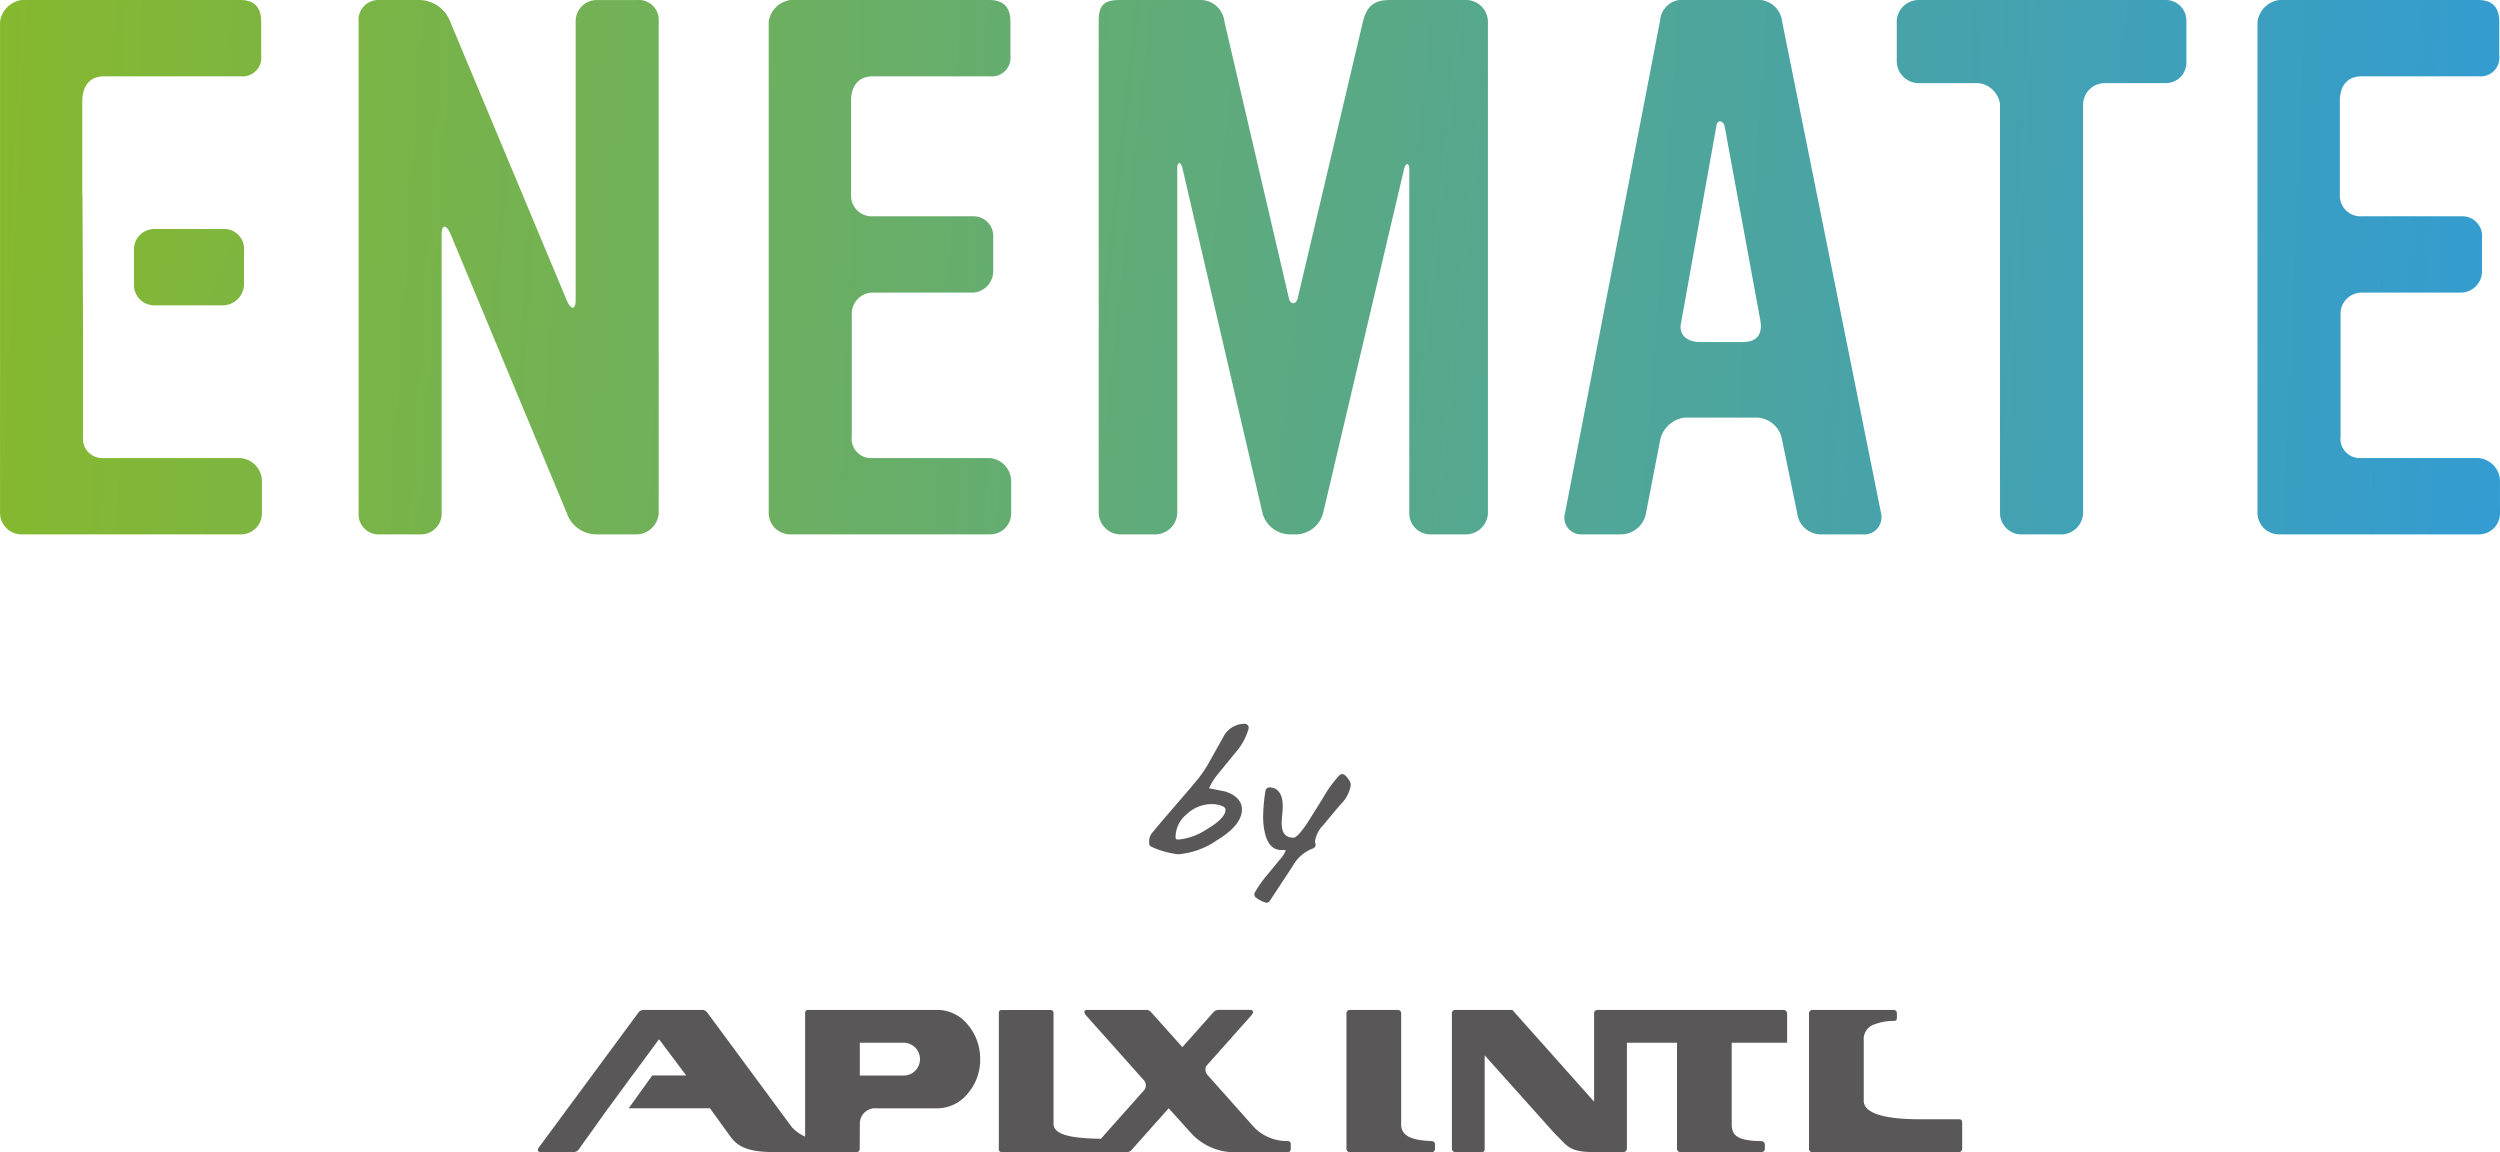
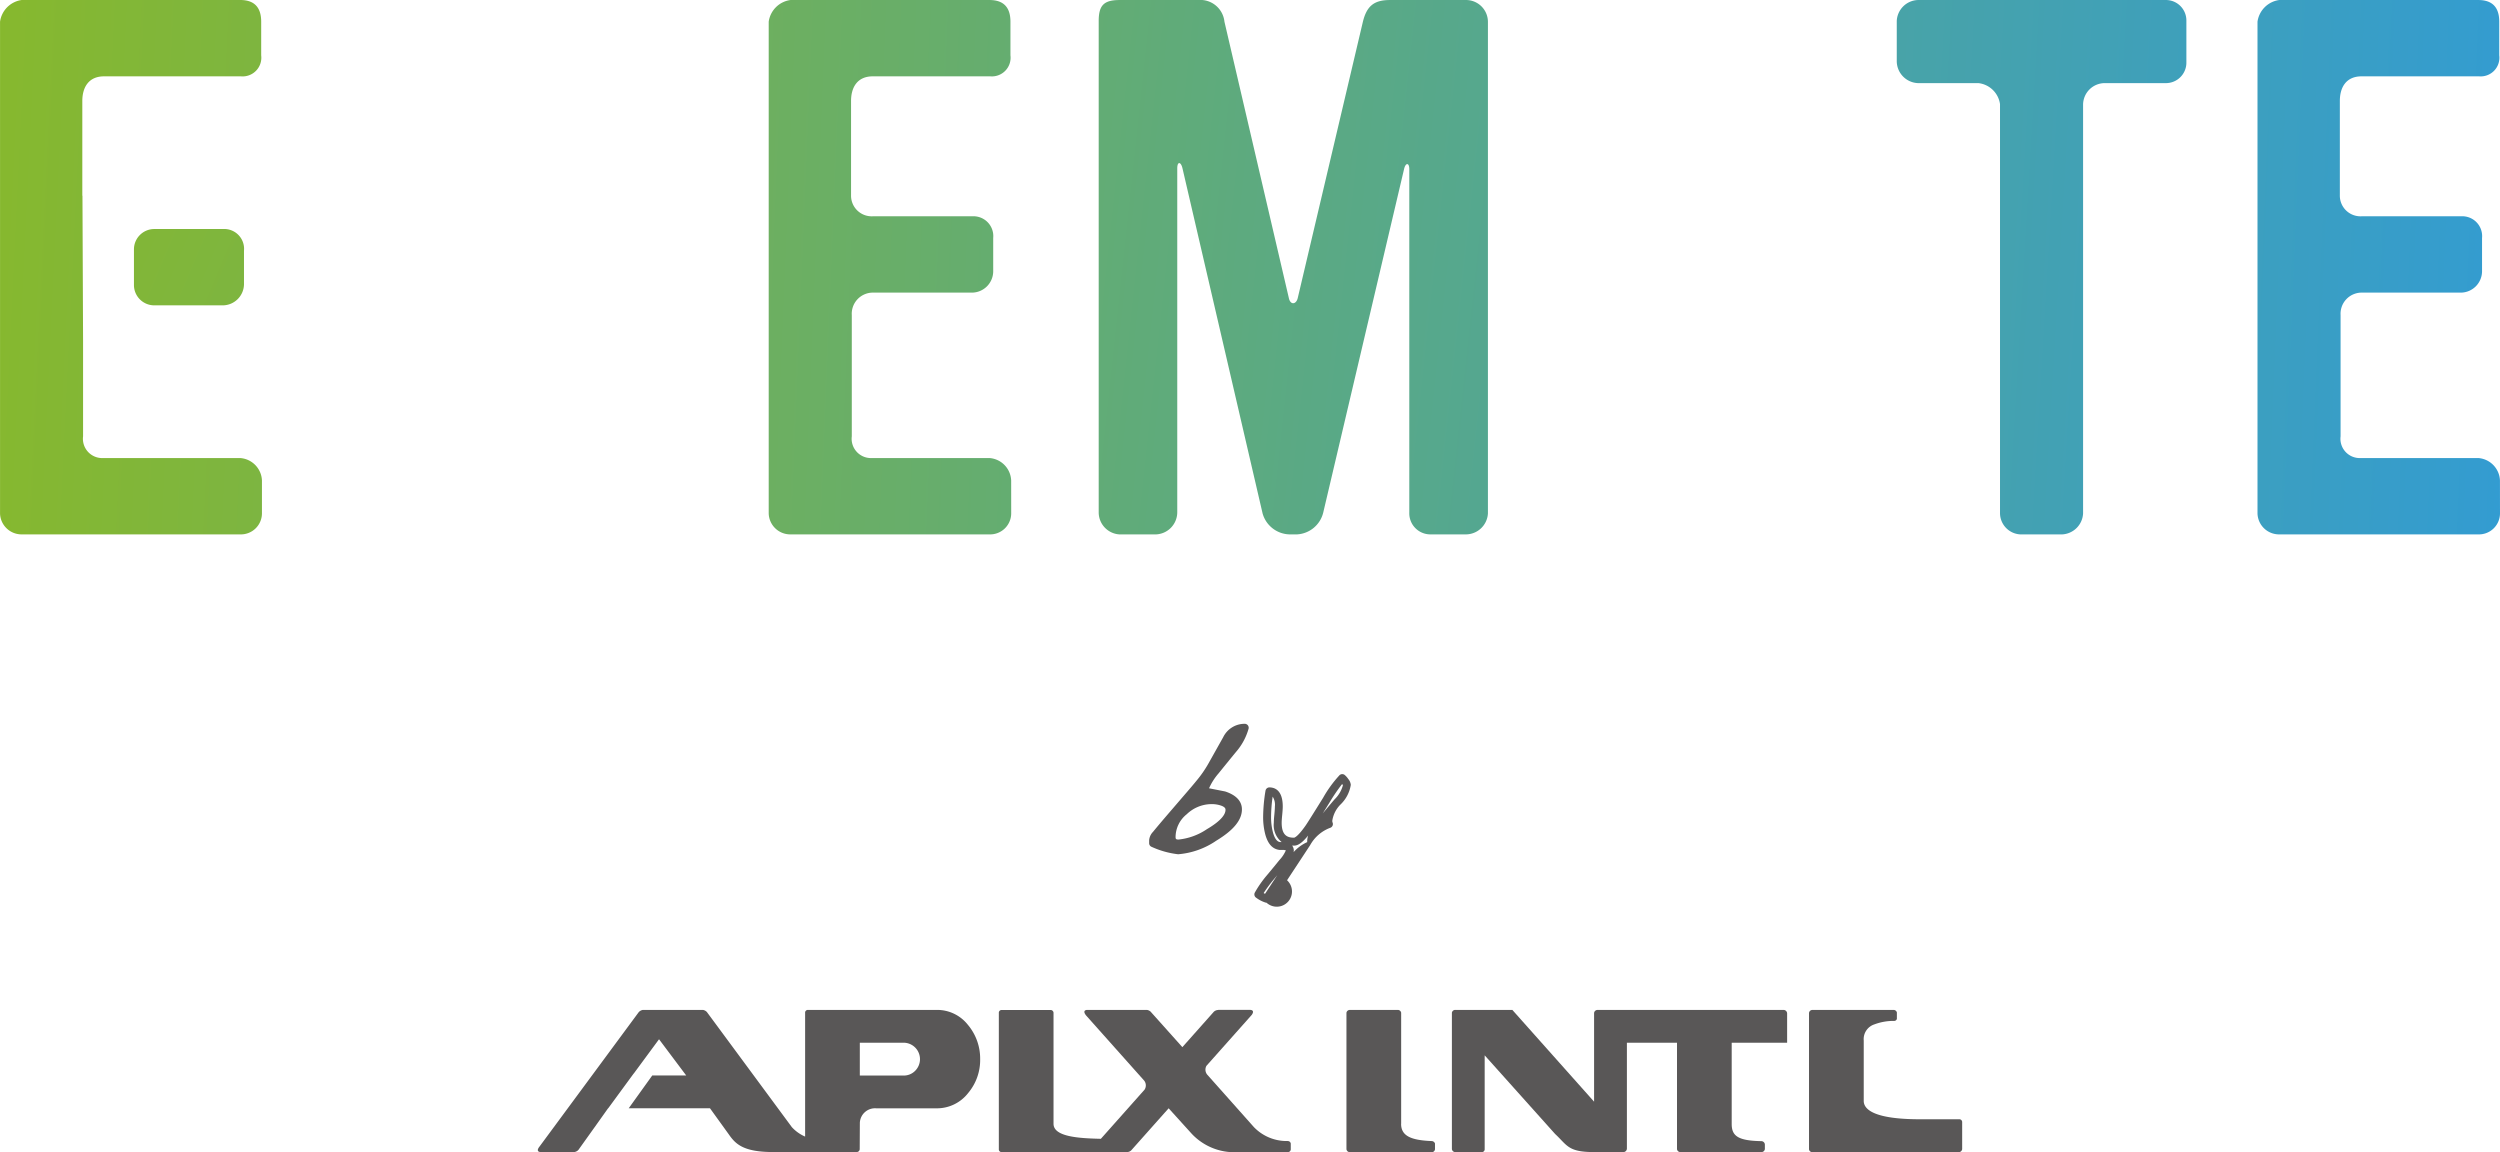
<svg xmlns="http://www.w3.org/2000/svg" xmlns:xlink="http://www.w3.org/1999/xlink" id="グループ_317" data-name="グループ 317" width="300" height="138.251" viewBox="0 0 300 138.251">
  <defs>
    <linearGradient id="linear-gradient" x1="-1.435" y1="0.281" x2="6.905" y2="1.225" gradientUnits="objectBoundingBox">
      <stop offset="0" stop-color="#89b929" />
      <stop offset="1" stop-color="#339cd1" />
    </linearGradient>
    <linearGradient id="linear-gradient-2" x1="-3.4" y1="0.143" x2="6.922" y2="1.087" xlink:href="#linear-gradient" />
    <linearGradient id="linear-gradient-3" x1="-2.923" y1="-0.002" x2="3.509" y2="0.942" xlink:href="#linear-gradient" />
    <linearGradient id="linear-gradient-4" x1="-5.012" y1="-0.138" x2="2.892" y2="0.806" xlink:href="#linear-gradient" />
    <linearGradient id="linear-gradient-5" x1="-6.562" y1="-0.291" x2="2.08" y2="0.653" xlink:href="#linear-gradient" />
    <linearGradient id="linear-gradient-6" x1="-9.279" y1="-0.395" x2="1.043" y2="0.549" xlink:href="#linear-gradient" />
    <linearGradient id="linear-gradient-7" x1="-0.332" y1="0.418" x2="9.224" y2="1.362" xlink:href="#linear-gradient" />
    <linearGradient id="linear-gradient-8" x1="-1.986" y1="-0.222" x2="20.76" y2="6.386" xlink:href="#linear-gradient" />
  </defs>
  <g id="グループ_298" data-name="グループ 298" transform="translate(137.898 86.859)">
    <g id="グループ_296" data-name="グループ 296">
      <g id="グループ_295" data-name="グループ 295">
        <path id="パス_577" data-name="パス 577" d="M201.423,1204.848a6.8,6.8,0,0,1-1.408,2.593q-.592.722-2.11,2.591a6.042,6.042,0,0,0-1.369,2.444l2.443.481q1.632.536,1.631,1.684,0,1.632-2.851,3.352a9.066,9.066,0,0,1-4.333,1.555,11.915,11.915,0,0,1-3-.851v-.352a1.228,1.228,0,0,1,.35-.7q.666-.814,1.8-2.13l1.834-2.128q1.183-1.372,1.629-1.926a13.841,13.841,0,0,0,1.426-2.055q.5-.889,1.8-3.2A2.4,2.4,0,0,1,201.423,1204.848Zm-1.832,9.85q0-.647-.815-.944a3.872,3.872,0,0,0-1.369-.223,4.82,4.82,0,0,0-3.26,1.334,4.014,4.014,0,0,0-1.5,3.074q0,.8.835.8a7.792,7.792,0,0,0,3.645-1.316Q199.592,1215.975,199.591,1214.7Z" transform="translate(-189.951 -1204.372)" fill="#595757" />
        <path id="パス_578" data-name="パス 578" d="M193.632,1220.231a10.566,10.566,0,0,1-3.163-.883.473.473,0,0,1-.311-.445v-.35a1.627,1.627,0,0,1,.46-1.006q.666-.814,1.8-2.136l1.832-2.13q1.178-1.361,1.62-1.912a13.46,13.46,0,0,0,1.378-1.986q.507-.9,1.8-3.207a2.856,2.856,0,0,1,2.581-1.6.475.475,0,0,1,.463.58,7.245,7.245,0,0,1-1.5,2.784q-.6.727-2.112,2.595a7.115,7.115,0,0,0-1.134,1.779l1.93.38c1.675.548,2.015,1.47,2.015,2.151,0,1.277-1.008,2.506-3.081,3.759A9.4,9.4,0,0,1,193.632,1220.231Zm-2.524-1.659c.738.266,1.27.433,1.652.538a1.236,1.236,0,0,1-.38-.964,4.171,4.171,0,0,1,.306-1.585q-.809.95-1.334,1.588c-.235.285-.244.4-.244.4Zm6.505-4.358a4.311,4.311,0,0,0-2.943,1.213,3.532,3.532,0,0,0-1.341,2.719c0,.232.03.32.357.32a7.419,7.419,0,0,0,3.408-1.249c1.841-1.08,2.227-1.853,2.227-2.312,0-.1,0-.314-.5-.5A3.448,3.448,0,0,0,197.613,1214.213Zm2.462-.02a1.323,1.323,0,0,1,.2.711,1.948,1.948,0,0,1-.159.759,1.7,1.7,0,0,0,.226-.815A.876.876,0,0,0,200.075,1214.194Zm-3.72-1.917q-.478.573-1.381,1.624l-.23.265a5.115,5.115,0,0,1,2.542-.893l-.635-.124a.474.474,0,0,1-.375-.559C196.3,1212.487,196.322,1212.384,196.356,1212.277Zm4.57-6.62a2.125,2.125,0,0,0-1.049.985q-.735,1.313-1.213,2.165.8-.981,1.19-1.461A7.97,7.97,0,0,0,200.926,1205.656Z" transform="translate(-190.158 -1204.579)" fill="#595757" />
      </g>
    </g>
    <g id="グループ_297" data-name="グループ 297" transform="translate(12.626 6.037)">
-       <path id="パス_579" data-name="パス 579" d="M208.192,1209.075a3.872,3.872,0,0,1-1.111,2.038q-.592.684-2.073,2.48a4.007,4.007,0,0,0-1.111,2.259,1,1,0,0,0,.074.407,5,5,0,0,0-2.648,2.26l-2.777,4.22a4.007,4.007,0,0,1-.982-.518,12.629,12.629,0,0,1,1.334-1.924q.536-.631,1.574-1.908a3.575,3.575,0,0,0,.868-1.443q0-.539-.851-.538h-.37c-.57-.062-.982-.543-1.242-1.443a7.55,7.55,0,0,1-.258-2.075,19.524,19.524,0,0,1,.278-3.035q1.128,0,1.128,1.813,0,.334-.064.982c-.044.433-.065.759-.065.982q0,2.26,1.963,2.259.61,0,1.776-1.666.334-.483,2.112-3.352a14,14,0,0,1,1.889-2.609,1.806,1.806,0,0,1,.341.387A.934.934,0,0,1,208.192,1209.075Z" transform="translate(-197.09 -1207.785)" fill="#595757" />
-       <path id="パス_580" data-name="パス 580" d="M198.753,1223.421a.472.472,0,0,1-.1-.011,3.78,3.78,0,0,1-1.137-.583.476.476,0,0,1-.172-.608,12.862,12.862,0,0,1,1.389-2.011c.368-.432.89-1.065,1.576-1.914a3.941,3.941,0,0,0,.766-1.157h0a1.2,1.2,0,0,0-.377-.048h-.371c-.826-.089-1.38-.688-1.7-1.787a8.1,8.1,0,0,1-.278-2.205,20.174,20.174,0,0,1,.283-3.113.476.476,0,0,1,.47-.4c.6,0,1.6.3,1.6,2.289,0,.233-.021.577-.067,1.029-.041.412-.062.723-.062.934,0,1.572.752,1.783,1.487,1.783.014,0,.389-.037,1.388-1.463.218-.315.922-1.434,2.1-3.331a14.283,14.283,0,0,1,1.972-2.71.478.478,0,0,1,.6-.034,2.282,2.282,0,0,1,.447.5,1.25,1.25,0,0,1,.3.7,4.134,4.134,0,0,1-1.22,2.342q-.6.69-2.073,2.478a3.484,3.484,0,0,0-1,1.958.561.561,0,0,0,.032.214.475.475,0,0,1-.308.649,4.576,4.576,0,0,0-2.377,2.064l-2.777,4.22A.476.476,0,0,1,198.753,1223.421Zm-.343-1.158.165.092,1.468-2.232c-.226.273-.417.5-.577.688A17.557,17.557,0,0,0,198.41,1222.262Zm3.417-5.7a.967.967,0,0,1,.2.589.851.851,0,0,1-.023.2,4.864,4.864,0,0,1,1.631-1.2l0-.094a2.317,2.317,0,0,1,.115-.7c-.667.833-1.2,1.212-1.677,1.212C201.992,1216.57,201.911,1216.567,201.827,1216.562Zm-2.337-5.871a17.683,17.683,0,0,0-.189,2.406,7.171,7.171,0,0,0,.241,1.944c.2.69.481,1.061.837,1.1l.187,0a2.626,2.626,0,0,1-.937-2.3q0-.35.069-1.028c.039-.411.06-.723.06-.936A1.805,1.805,0,0,0,199.491,1210.691Zm8.34-1.514a20.909,20.909,0,0,0-1.472,2.149l-.853,1.376q.971-1.173,1.424-1.694a3.672,3.672,0,0,0,.992-1.682A1.345,1.345,0,0,0,207.831,1209.177Z" transform="translate(-197.296 -1207.992)" fill="#595757" />
+       <path id="パス_580" data-name="パス 580" d="M198.753,1223.421a.472.472,0,0,1-.1-.011,3.78,3.78,0,0,1-1.137-.583.476.476,0,0,1-.172-.608,12.862,12.862,0,0,1,1.389-2.011c.368-.432.89-1.065,1.576-1.914a3.941,3.941,0,0,0,.766-1.157h0a1.2,1.2,0,0,0-.377-.048h-.371c-.826-.089-1.38-.688-1.7-1.787a8.1,8.1,0,0,1-.278-2.205,20.174,20.174,0,0,1,.283-3.113.476.476,0,0,1,.47-.4c.6,0,1.6.3,1.6,2.289,0,.233-.021.577-.067,1.029-.041.412-.062.723-.062.934,0,1.572.752,1.783,1.487,1.783.014,0,.389-.037,1.388-1.463.218-.315.922-1.434,2.1-3.331a14.283,14.283,0,0,1,1.972-2.71.478.478,0,0,1,.6-.034,2.282,2.282,0,0,1,.447.5,1.25,1.25,0,0,1,.3.7,4.134,4.134,0,0,1-1.22,2.342a3.484,3.484,0,0,0-1,1.958.561.561,0,0,0,.032.214.475.475,0,0,1-.308.649,4.576,4.576,0,0,0-2.377,2.064l-2.777,4.22A.476.476,0,0,1,198.753,1223.421Zm-.343-1.158.165.092,1.468-2.232c-.226.273-.417.5-.577.688A17.557,17.557,0,0,0,198.41,1222.262Zm3.417-5.7a.967.967,0,0,1,.2.589.851.851,0,0,1-.023.2,4.864,4.864,0,0,1,1.631-1.2l0-.094a2.317,2.317,0,0,1,.115-.7c-.667.833-1.2,1.212-1.677,1.212C201.992,1216.57,201.911,1216.567,201.827,1216.562Zm-2.337-5.871a17.683,17.683,0,0,0-.189,2.406,7.171,7.171,0,0,0,.241,1.944c.2.69.481,1.061.837,1.1l.187,0a2.626,2.626,0,0,1-.937-2.3q0-.35.069-1.028c.039-.411.06-.723.06-.936A1.805,1.805,0,0,0,199.491,1210.691Zm8.34-1.514a20.909,20.909,0,0,0-1.472,2.149l-.853,1.376q.971-1.173,1.424-1.694a3.672,3.672,0,0,0,.992-1.682A1.345,1.345,0,0,0,207.831,1209.177Z" transform="translate(-197.296 -1207.992)" fill="#595757" />
    </g>
  </g>
  <g id="グループ_305" data-name="グループ 305" transform="translate(64.541 121.19)">
    <g id="グループ_304" data-name="グループ 304">
      <g id="グループ_299" data-name="グループ 299" transform="translate(97.032)">
        <path id="パス_581" data-name="パス 581" d="M213.754,1239.671v0c-2.513-.1-3.652-.637-3.652-2.071h.007v-13.332a.41.41,0,0,0-.348-.33h-5.837a.4.4,0,0,0-.38.346v16.356a.4.4,0,0,0,.347.359h9.99a.406.406,0,0,0,.288-.339v-.7A.442.442,0,0,0,213.754,1239.671Z" transform="translate(-203.543 -1223.935)" fill="#595757" />
      </g>
      <g id="グループ_300" data-name="グループ 300" transform="translate(152.539)">
        <path id="パス_582" data-name="パス 582" d="M253,1237.057h-4.765c-5.441,0-6.742-1.16-6.742-2.2v-7.252a1.859,1.859,0,0,1,1.291-1.939,6.505,6.505,0,0,1,2.347-.412v0a.324.324,0,0,0,.34-.251v-.766a.409.409,0,0,0-.348-.3h-9.767a.411.411,0,0,0-.43.368v16.365a.4.4,0,0,0,.324.329h17.705a.408.408,0,0,0,.35-.365v-3.258A.338.338,0,0,0,253,1237.057Z" transform="translate(-234.925 -1223.935)" fill="#595757" />
      </g>
      <g id="グループ_301" data-name="グループ 301" transform="translate(109.691)">
        <path id="パス_583" data-name="パス 583" d="M250.923,1227.87v-3.545a.436.436,0,0,0-.433-.391h-22.3v.005a.411.411,0,0,0-.432.375v10.632l-9.808-11.012h-6.834a.4.4,0,0,0-.421.346v16.356a.411.411,0,0,0,.377.359h3.272a.336.336,0,0,0,.285-.322v-11.288l8.453,9.438c1.477,1.374,1.541,2.172,4.677,2.172h3.543a.43.43,0,0,0,.394-.432h0V1227.87h6.012v12.779a.412.412,0,0,0,.379.347h9.758a.41.41,0,0,0,.407-.372v-.541a.425.425,0,0,0-.412-.4c-2.827-.05-3.575-.626-3.568-2.083v-9.727Z" transform="translate(-210.7 -1223.935)" fill="#595757" />
      </g>
      <g id="グループ_302" data-name="グループ 302" transform="translate(55.316)">
        <path id="パス_584" data-name="パス 584" d="M214.641,1239.673v-.005a5.461,5.461,0,0,1-4.077-1.677l-5.605-6.3a.939.939,0,0,1-.083-1.049l5.434-6.109c.421-.591-.163-.6-.163-.6h-3.863v.009a.8.8,0,0,0-.532.223l-3.767,4.238-3.684-4.118h0l-.005-.005-.106-.122a.82.82,0,0,0-.462-.224h-7.179s-.637,0-.122.66l0,0,6.978,7.828a.935.935,0,0,1,.046,1.079l-5.246,5.9c-2.752-.057-5.681-.267-5.681-1.8v-13.333a.357.357,0,0,0-.356-.326v0h-5.878a.336.336,0,0,0-.329.3V1240.7a.327.327,0,0,0,.272.292H195.4a.778.778,0,0,0,.439-.195l4.5-5.057,2.789,3.079a7.02,7.02,0,0,0,5.662,2.172h5.92a.337.337,0,0,0,.283-.322v-.711A.357.357,0,0,0,214.641,1239.673Z" transform="translate(-179.958 -1223.935)" fill="#595757" />
      </g>
      <g id="グループ_303" data-name="グループ 303">
        <path id="パス_585" data-name="パス 585" d="M200.284,1225.718a4.687,4.687,0,0,0-3.774-1.783H181.057a.33.33,0,0,0-.3.286v14.914a4.647,4.647,0,0,1-1.594-1.136l-10.193-13.81a.835.835,0,0,0-.476-.255h-7.209a.851.851,0,0,0-.508.288l-11.893,16.111h0c-.516.656.122.66.122.66h4.059a.849.849,0,0,0,.49-.264l2.165-3.032,1.392-1.958h.016l3.058-4.174h.011l3.03-4.11,3.262,4.349h-4.077l-2.825,3.936h9.756l2.236,3.1c.8,1.153,1.7,2.151,5.347,2.151h3.831v0l1.539,0h1.213v0l3.5-.007a.358.358,0,0,0,.3-.35h0l.016-3.166a1.824,1.824,0,0,1,1.97-1.724h7.218a4.743,4.743,0,0,0,3.815-1.843,6.158,6.158,0,0,0,1.434-4.061A6.284,6.284,0,0,0,200.284,1225.718Zm-6.318,5.52a1.908,1.908,0,0,1-1.394.573h-5.251v-3.941h5.251a1.975,1.975,0,0,1,1.394,3.368Z" transform="translate(-148.684 -1223.935)" fill="#595757" />
      </g>
    </g>
  </g>
  <g id="グループ_316" data-name="グループ 316">
    <g id="グループ_312" data-name="グループ 312" transform="translate(43.03)">
      <g id="グループ_306" data-name="グループ 306">
-         <path id="パス_586" data-name="パス 586" d="M170.158,1219.753h-4.85a3.773,3.773,0,0,1-3.592-2.605l-13.92-33.411c-.539-1.258-1.079-1.167-1.079,0v33.411a2.5,2.5,0,0,1-2.6,2.605h-4.852a2.4,2.4,0,0,1-2.513-2.515v-59.009a2.381,2.381,0,0,1,2.513-2.6h4.852a4.005,4.005,0,0,1,3.592,2.515l14.01,33.5c.538,1.258,1.079,1.168,1.079,0v-33.411a2.531,2.531,0,0,1,2.513-2.6h4.85a2.382,2.382,0,0,1,2.6,2.515v59.1A2.717,2.717,0,0,1,170.158,1219.753Z" transform="translate(-136.748 -1155.626)" fill="url(#linear-gradient)" />
-       </g>
+         </g>
      <g id="グループ_307" data-name="グループ 307" transform="translate(49.215)">
        <path id="パス_587" data-name="パス 587" d="M193.574,1217.238a2.529,2.529,0,0,1-2.6,2.515H167.08a2.588,2.588,0,0,1-2.605-2.515v-59.009a3.051,3.051,0,0,1,2.605-2.6h23.891c1.707,0,2.513.9,2.513,2.6v4.043a2.245,2.245,0,0,1-2.423,2.515h-14.1c-1.8,0-2.605,1.256-2.605,2.963v11.318a2.478,2.478,0,0,0,2.605,2.513H188.9a2.382,2.382,0,0,1,2.515,2.605v4.04a2.571,2.571,0,0,1-2.515,2.515H176.87a2.538,2.538,0,0,0-2.425,2.694v14.55a2.316,2.316,0,0,0,2.425,2.606h14.1a2.813,2.813,0,0,1,2.6,2.693Z" transform="translate(-164.475 -1155.626)" fill="url(#linear-gradient-2)" />
      </g>
      <g id="グループ_308" data-name="グループ 308" transform="translate(88.812)">
        <path id="パス_588" data-name="パス 588" d="M230.777,1219.753h-4.22a2.531,2.531,0,0,1-2.515-2.605v-41.222c0-.81-.449-.81-.63,0l-9.7,41.222a3.431,3.431,0,0,1-3.143,2.605h-.9a3.446,3.446,0,0,1-3.231-2.515l-9.61-41.4c-.18-.81-.63-.9-.63,0v41.313a2.666,2.666,0,0,1-2.6,2.605h-4.312a2.651,2.651,0,0,1-2.515-2.605v-59.007c0-1.887.63-2.515,2.515-2.515h9.431a2.909,2.909,0,0,1,3.143,2.6l7.724,33.141c.179.9.9.81,1.077,0l7.814-33.141c.448-1.8,1.258-2.6,3.233-2.6h9.07a2.627,2.627,0,0,1,2.7,2.6v59.009A2.663,2.663,0,0,1,230.777,1219.753Z" transform="translate(-186.769 -1155.626)" fill="url(#linear-gradient-3)" />
      </g>
      <g id="グループ_309" data-name="グループ 309" transform="translate(144.728)">
-         <path id="パス_589" data-name="パス 589" d="M253.986,1219.753h-4.76a2.9,2.9,0,0,1-3.055-2.605l-1.8-8.711a3.175,3.175,0,0,0-3.143-2.7H232.7a3.447,3.447,0,0,0-2.964,2.7l-1.707,8.8a3.074,3.074,0,0,1-3.053,2.515h-4.671a2.008,2.008,0,0,1-1.976-2.605l11.407-59.1a2.667,2.667,0,0,1,2.964-2.427h8.532a2.909,2.909,0,0,1,3.143,2.6l11.856,58.919A2.085,2.085,0,0,1,253.986,1219.753Zm-16.525-49.038c-.18-.628-.9-.808-.987.09l-4.222,23.531c-.359,1.525.808,2.335,2.245,2.335h5.121c1.617,0,2.423-.81,2.154-2.515Z" transform="translate(-218.275 -1155.626)" fill="url(#linear-gradient-4)" />
-       </g>
+         </g>
      <g id="グループ_310" data-name="グループ 310" transform="translate(184.577)">
        <path id="パス_590" data-name="パス 590" d="M272.894,1165.6h-7.275a2.607,2.607,0,0,0-2.605,2.605v49.037a2.651,2.651,0,0,1-2.605,2.515H255.56a2.57,2.57,0,0,1-2.515-2.515v-49.127a2.952,2.952,0,0,0-2.6-2.516h-7.277a2.651,2.651,0,0,1-2.513-2.605v-4.85a2.634,2.634,0,0,1,2.513-2.515h29.729a2.456,2.456,0,0,1,2.513,2.515v4.94A2.456,2.456,0,0,1,272.894,1165.6Z" transform="translate(-240.651 -1155.626)" fill="url(#linear-gradient-5)" />
      </g>
      <g id="グループ_311" data-name="グループ 311" transform="translate(227.87)">
        <path id="パス_591" data-name="パス 591" d="M294.227,1217.238a2.529,2.529,0,0,1-2.6,2.515H267.733a2.588,2.588,0,0,1-2.605-2.515v-59.009a3.051,3.051,0,0,1,2.605-2.6h23.891c1.707,0,2.515.9,2.515,2.6v4.043a2.246,2.246,0,0,1-2.425,2.515h-14.1c-1.8,0-2.605,1.256-2.605,2.963v11.318a2.479,2.479,0,0,0,2.605,2.513h11.944a2.382,2.382,0,0,1,2.515,2.605v4.04a2.571,2.571,0,0,1-2.515,2.515H277.523a2.538,2.538,0,0,0-2.425,2.694v14.55a2.315,2.315,0,0,0,2.425,2.606h14.1a2.813,2.813,0,0,1,2.6,2.693Z" transform="translate(-265.128 -1155.626)" fill="url(#linear-gradient-6)" />
      </g>
    </g>
    <g id="グループ_314" data-name="グループ 314">
      <g id="グループ_313" data-name="グループ 313">
        <path id="パス_592" data-name="パス 592" d="M141.249,1210.592H124.812a2.315,2.315,0,0,1-2.423-2.606v-11.449l-.073-17.387c0-.028-.018-.052-.018-.081v-11.318c0-1.707.81-2.963,2.605-2.963h16.435a2.246,2.246,0,0,0,2.425-2.515v-4.042c0-1.707-.808-2.605-2.515-2.605H115.024a3.049,3.049,0,0,0-2.6,2.605v59.007a2.586,2.586,0,0,0,2.6,2.515h26.225a2.531,2.531,0,0,0,2.605-2.515v-3.953A2.815,2.815,0,0,0,141.249,1210.592Z" transform="translate(-112.42 -1155.626)" fill="url(#linear-gradient-7)" />
      </g>
    </g>
    <g id="グループ_315" data-name="グループ 315" transform="translate(16.073 27.483)">
      <path id="パス_593" data-name="パス 593" d="M132.2,1180.324a2.57,2.57,0,0,0,2.513-2.515v-4.04a2.382,2.382,0,0,0-2.513-2.605h-8.253a2.441,2.441,0,0,0-2.439,2.441v4.28a2.441,2.441,0,0,0,2.439,2.439Z" transform="translate(-121.507 -1171.164)" fill="url(#linear-gradient-8)" />
    </g>
  </g>
</svg>